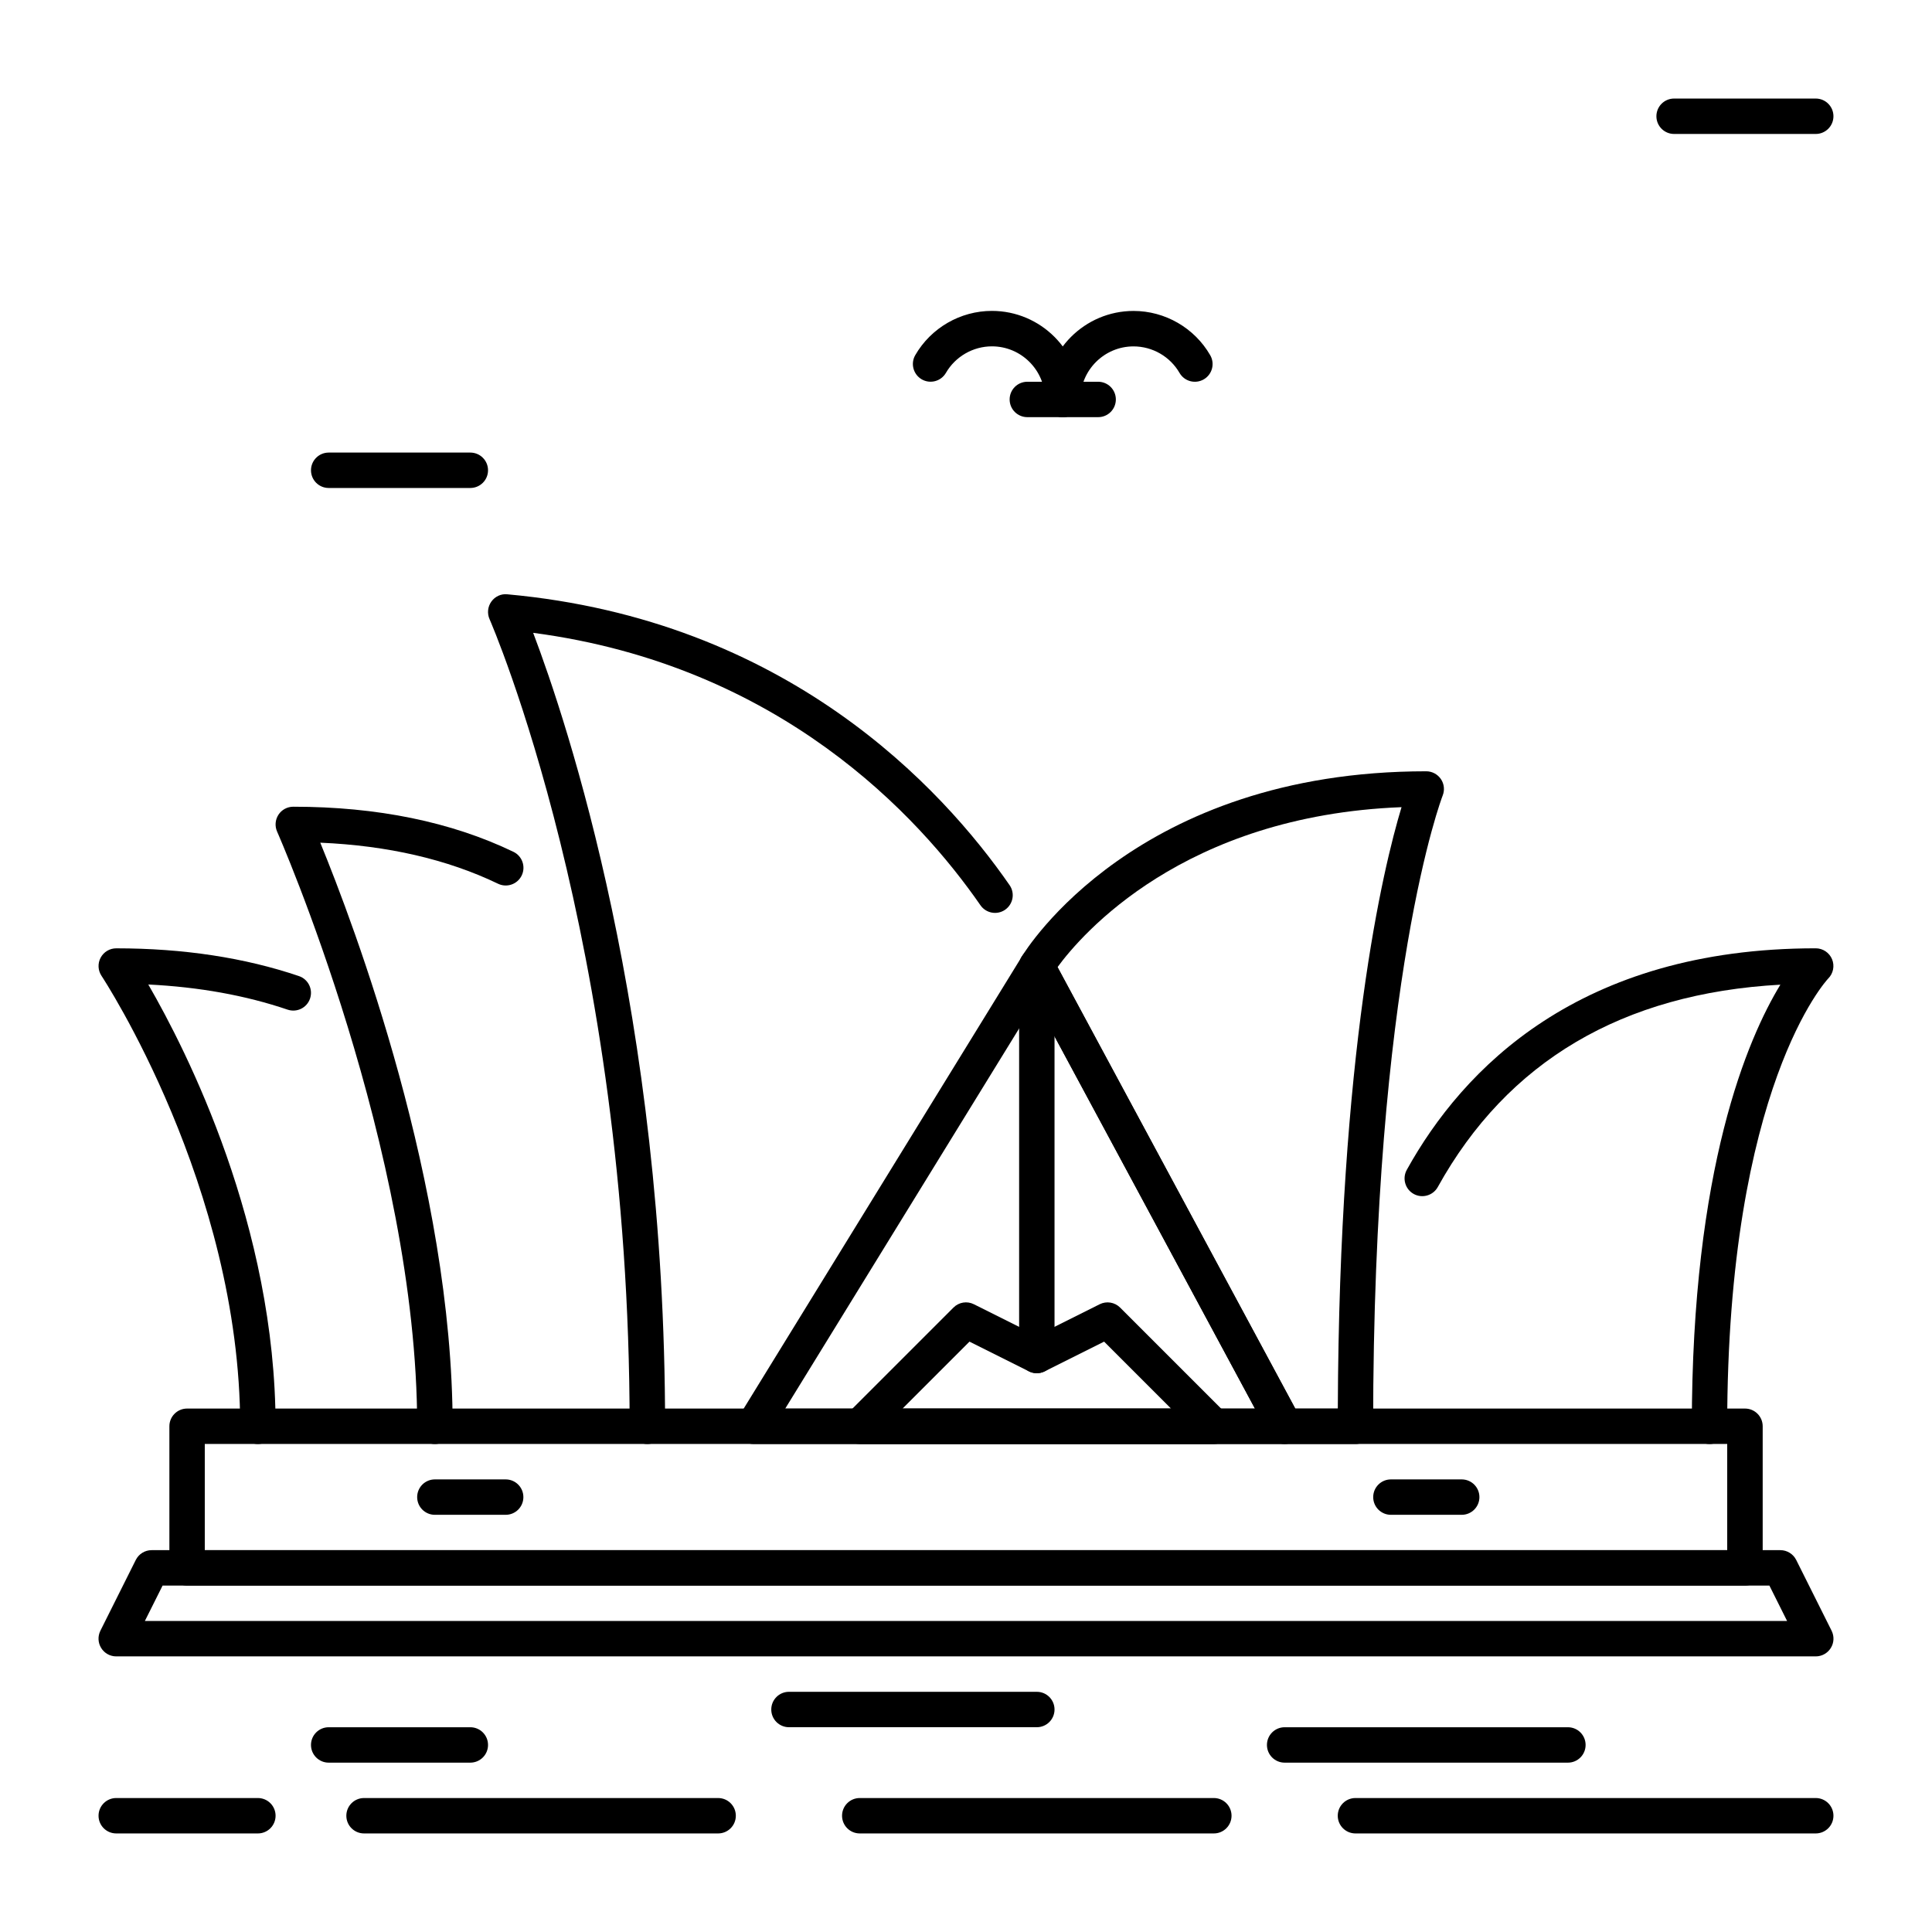
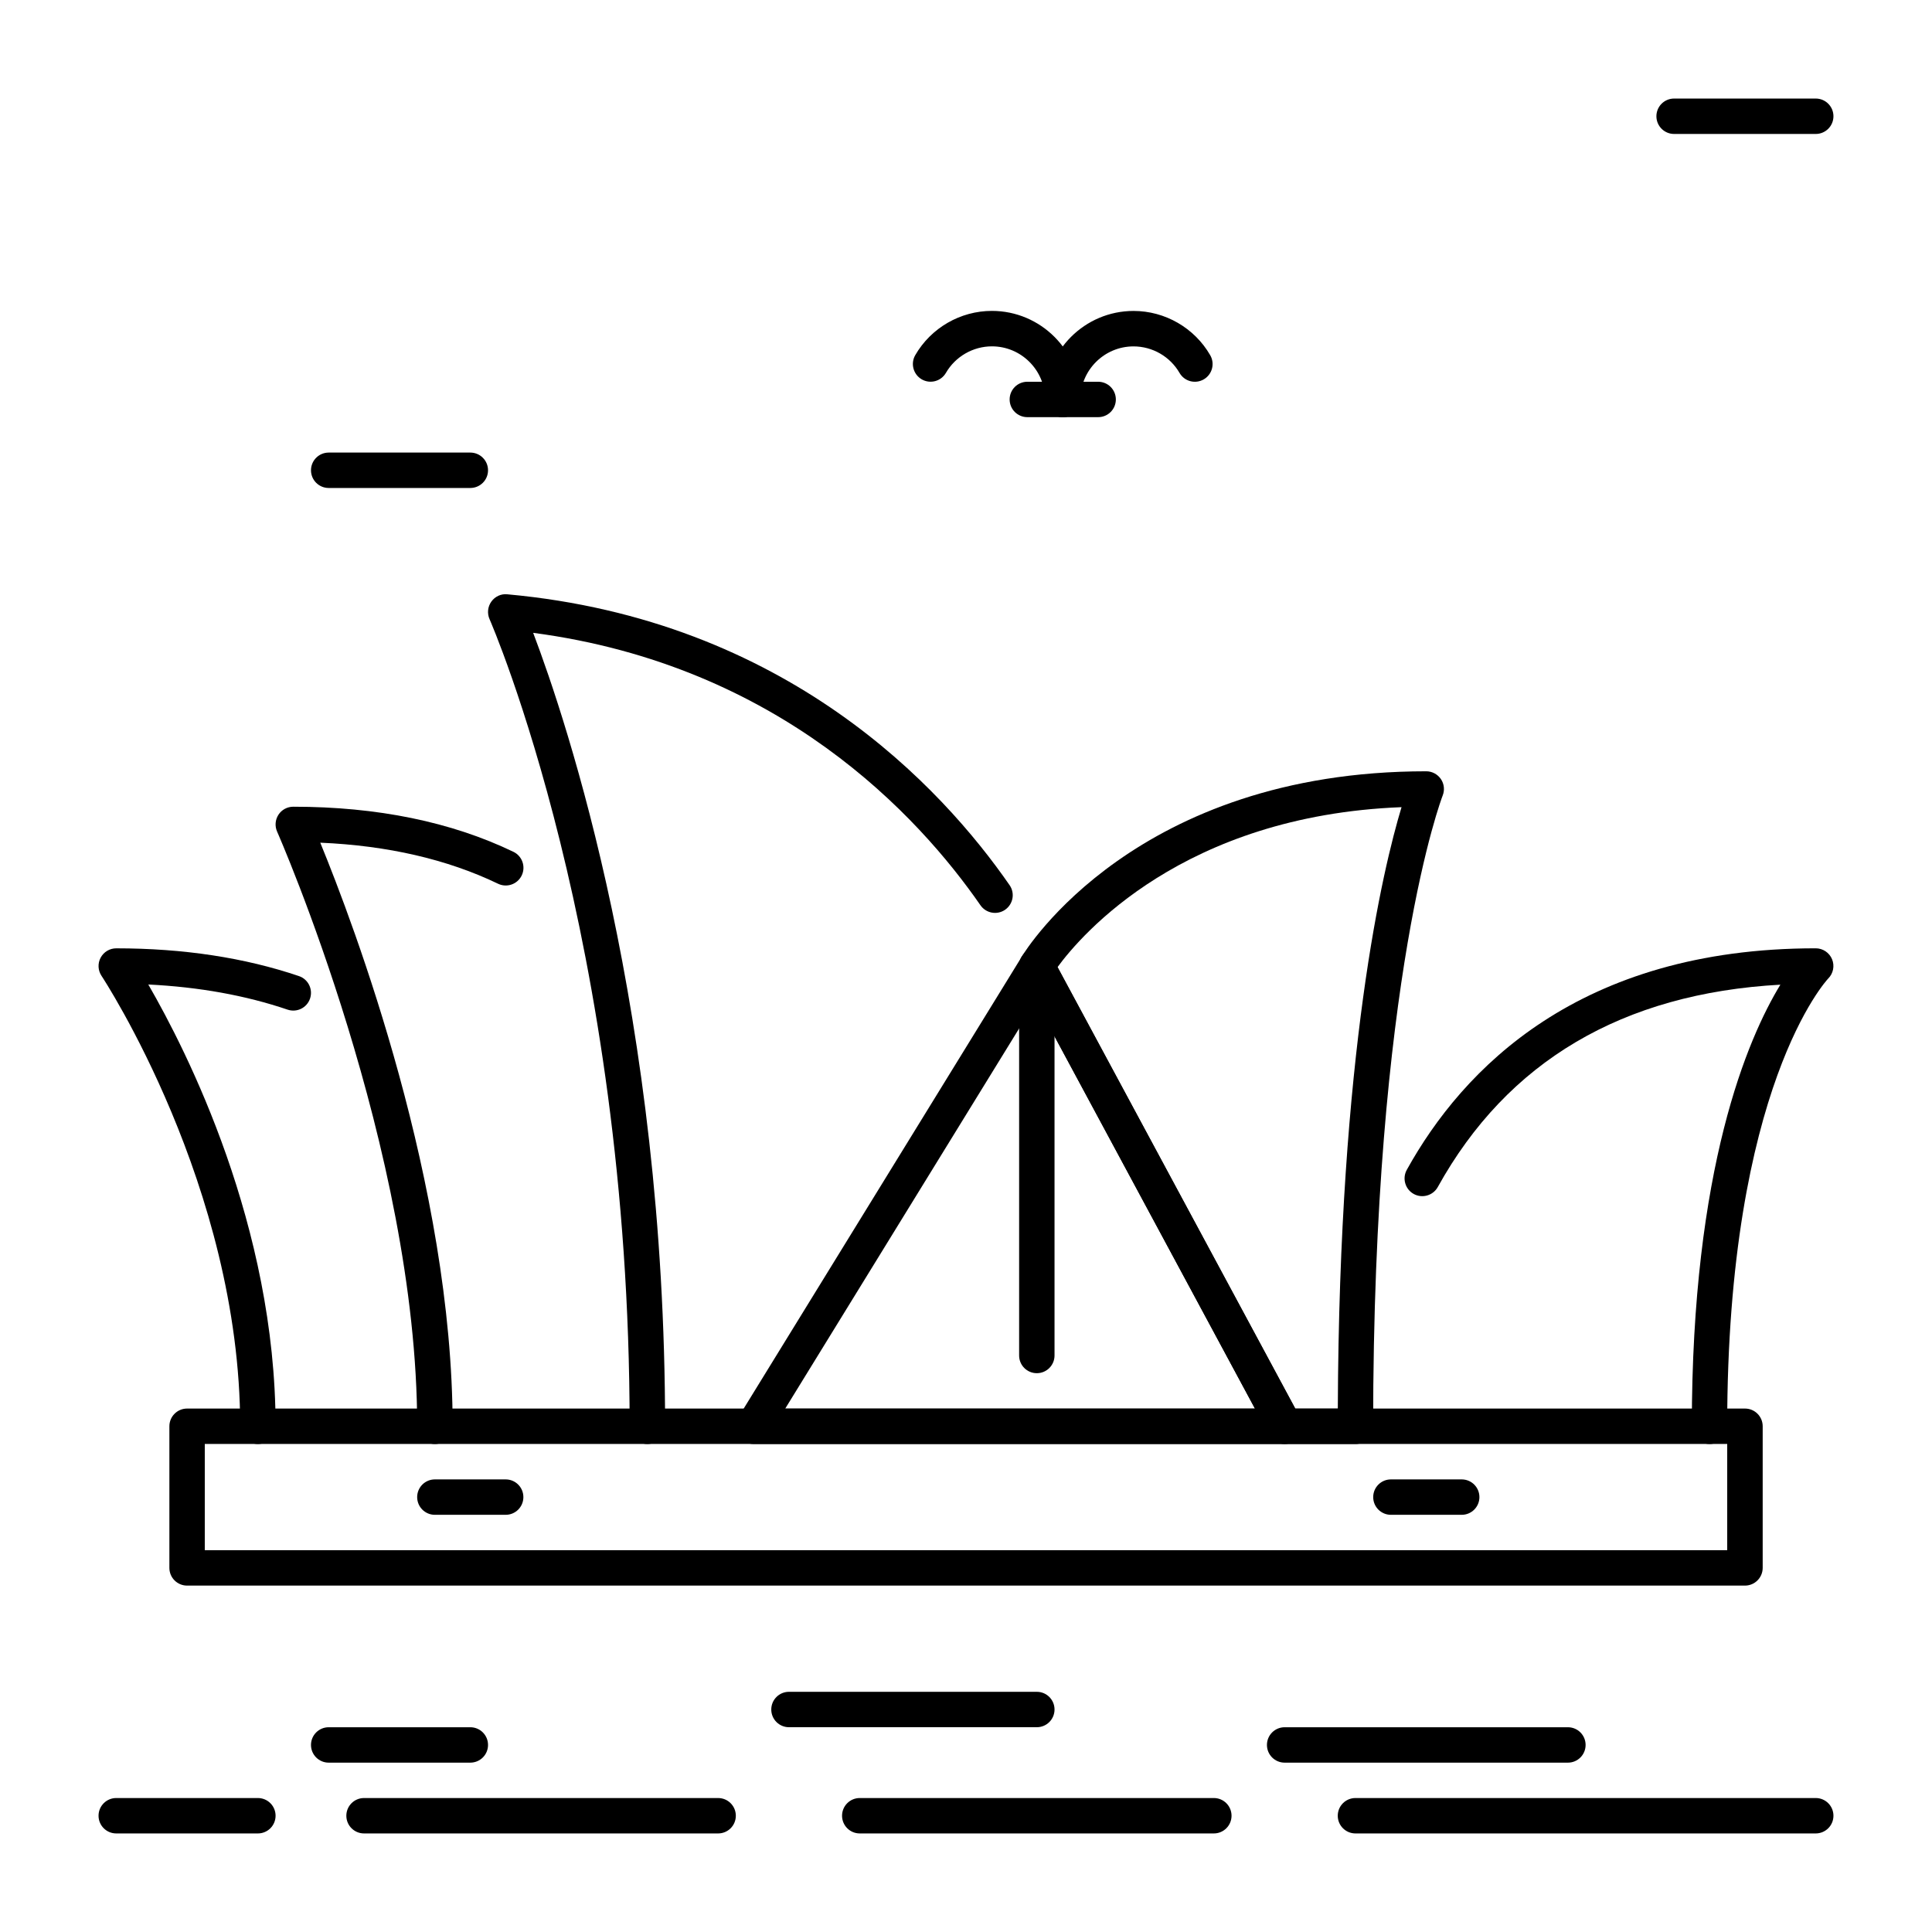
<svg xmlns="http://www.w3.org/2000/svg" fill="#000000" width="800px" height="800px" version="1.1" viewBox="144 144 512 512">
  <g>
    <path d="m625.19 179.5h-37.535c-2.594 0-4.691-2.098-4.691-4.691s2.098-4.691 4.691-4.691h37.535c2.594 0 4.691 2.098 4.691 4.691s-2.098 4.691-4.691 4.691z" />
    <path d="m268.63 273.32h-37.523c-2.594 0-4.691-2.098-4.691-4.691s2.098-4.691 4.691-4.691h37.535c2.594 0 4.691 2.098 4.691 4.691s-2.098 4.691-4.703 4.691z" />
    <path d="m425.64 254.55c-2.594 0-4.691-2.098-4.691-4.691 0-7.758-6.32-14.074-14.074-14.074-5.016 0-9.688 2.699-12.195 7.031-1.301 2.234-4.168 3.012-6.414 1.711-2.234-1.301-3.012-4.168-1.711-6.414 4.176-7.231 11.965-11.723 20.309-11.723 12.93 0 23.457 10.527 23.457 23.457 0.012 2.613-2.086 4.703-4.68 4.703z" />
    <path d="m425.64 254.55c-2.594 0-4.691-2.098-4.691-4.691 0-12.93 10.527-23.457 23.457-23.457 8.344 0 16.133 4.492 20.309 11.723 1.301 2.246 0.535 5.113-1.711 6.414-2.266 1.301-5.121 0.523-6.414-1.711-2.508-4.344-7.18-7.031-12.195-7.031-7.758 0-14.074 6.32-14.074 14.074 0.012 2.59-2.086 4.68-4.68 4.68z" />
    <path d="m435.02 254.55h-18.766c-2.594 0-4.691-2.098-4.691-4.691s2.098-4.691 4.691-4.691h18.766c2.594 0 4.691 2.098 4.691 4.691 0 2.602-2.098 4.691-4.691 4.691z" />
    <path d="m625.19 629.88h-121.98c-2.594 0-4.691-2.098-4.691-4.691s2.098-4.691 4.691-4.691h121.98c2.594 0 4.691 2.098 4.691 4.691 0.004 2.594-2.106 4.691-4.699 4.691z" />
    <path d="m465.68 629.88h-93.836c-2.594 0-4.691-2.098-4.691-4.691s2.098-4.691 4.691-4.691h93.836c2.594 0 4.691 2.098 4.691 4.691s-2.102 4.691-4.691 4.691z" />
    <path d="m334.31 629.88h-93.836c-2.594 0-4.691-2.098-4.691-4.691s2.098-4.691 4.691-4.691h93.836c2.594 0 4.691 2.098 4.691 4.691 0.004 2.594-2.098 4.691-4.691 4.691z" />
    <path d="m212.34 629.88h-37.535c-2.594 0-4.691-2.098-4.691-4.691s2.098-4.691 4.691-4.691h37.535c2.594 0 4.691 2.098 4.691 4.691s-2.098 4.691-4.691 4.691z" />
-     <path d="m625.19 582.96h-450.39c-1.625 0-3.137-0.84-3.988-2.227-0.859-1.387-0.934-3.106-0.211-4.566l9.383-18.766c0.797-1.586 2.414-2.594 4.199-2.594h431.63c1.773 0 3.402 1.008 4.199 2.594l9.383 18.766c0.723 1.449 0.652 3.18-0.211 4.566-0.859 1.387-2.371 2.227-3.996 2.227zm-442.8-9.383h435.21l-4.691-9.383h-425.82z" />
    <path d="m606.43 564.2h-412.85c-2.594 0-4.691-2.098-4.691-4.691v-37.535c0-2.594 2.098-4.691 4.691-4.691h412.86c2.594 0 4.691 2.098 4.691 4.691v37.535c-0.012 2.602-2.113 4.691-4.703 4.691zm-408.16-9.383h403.46v-28.148l-403.46-0.004z" />
    <path d="m484.45 526.68h-140.75c-1.699 0-3.266-0.922-4.094-2.402-0.828-1.48-0.797-3.305 0.105-4.754l75.066-121.98c0.883-1.426 2.465-2.098 4.137-2.234 1.68 0.051 3.203 0.988 4 2.465l65.684 121.98c0.777 1.449 0.746 3.211-0.105 4.629-0.863 1.426-2.394 2.297-4.043 2.297zm-132.36-9.383h124.49l-58.094-107.9z" />
    <path d="m315.55 526.68c-2.594 0-4.691-2.098-4.691-4.691 0-128.72-36.758-213.07-37.125-213.91-0.672-1.523-0.492-3.285 0.473-4.641 0.965-1.355 2.582-2.129 4.242-1.941 74.008 6.731 115.15 51.168 133.1 77.074 1.48 2.129 0.945 5.047-1.188 6.527-2.141 1.469-5.047 0.934-6.527-1.188-16.375-23.637-53.152-63.574-118.54-72.203 8.941 23.543 34.961 101.39 34.961 210.28-0.008 2.594-2.106 4.695-4.699 4.695z" />
    <path d="m259.25 526.68c-2.594 0-4.691-2.098-4.691-4.691 0-73.168-36.758-156.77-37.125-157.61-0.641-1.449-0.504-3.129 0.355-4.461 0.859-1.332 2.34-2.129 3.938-2.129 22.23 0 41.859 4.019 58.336 11.953 2.34 1.125 3.316 3.938 2.195 6.266-1.125 2.34-3.938 3.316-6.266 2.195-13.434-6.465-29.262-10.117-47.117-10.883 8.879 21.652 35.078 90.875 35.078 154.67-0.012 2.59-2.098 4.691-4.703 4.691z" />
    <path d="m212.34 526.68c-2.594 0-4.691-2.098-4.691-4.691 0-63.531-36.379-118.82-36.746-119.38-0.957-1.438-1.051-3.285-0.23-4.816s2.402-2.477 4.137-2.477c17.738 0 34.027 2.477 48.418 7.359 2.457 0.828 3.769 3.496 2.938 5.953-0.828 2.457-3.484 3.769-5.953 2.938-11.117-3.777-23.488-6.004-36.914-6.664 10.211 17.645 33.734 64.016 33.734 117.08 0 2.598-2.098 4.699-4.691 4.699z" />
    <path d="m597.04 526.68c-2.594 0-4.691-2.098-4.691-4.691 0-68.488 14.82-102.83 23.469-117.04-41.816 2.309-72.328 20.309-90.789 53.625-1.258 2.266-4.125 3.086-6.383 1.836-2.266-1.258-3.086-4.113-1.836-6.383 14.84-26.785 45.688-58.715 108.37-58.715 1.898 0 3.609 1.145 4.336 2.898 0.723 1.754 0.324 3.769-1.02 5.113-0.242 0.25-26.773 28.57-26.773 118.67 0.008 2.59-2.09 4.691-4.684 4.691z" />
-     <path d="m465.68 526.68h-93.836c-1.898 0-3.609-1.145-4.336-2.898-0.723-1.754-0.324-3.769 1.02-5.113l28.148-28.148c1.426-1.438 3.602-1.793 5.414-0.883l16.668 8.332 16.668-8.332c1.805-0.902 3.988-0.547 5.414 0.883l28.148 28.148c1.344 1.344 1.742 3.359 1.02 5.113-0.719 1.754-2.441 2.898-4.328 2.898zm-82.512-9.383h71.184l-17.75-17.75-15.742 7.871c-1.324 0.66-2.875 0.66-4.199 0l-15.742-7.871z" />
    <path d="m418.77 507.91c-2.594 0-4.691-2.098-4.691-4.691v-103.22c0-2.594 2.098-4.691 4.691-4.691s4.691 2.098 4.691 4.691v103.22c0 2.59-2.098 4.691-4.691 4.691z" />
    <path d="m278.01 545.44h-18.766c-2.594 0-4.691-2.098-4.691-4.691s2.098-4.691 4.691-4.691h18.766c2.594 0 4.691 2.098 4.691 4.691 0.004 2.594-2.098 4.691-4.691 4.691z" />
    <path d="m531.37 545.44h-18.766c-2.594 0-4.691-2.098-4.691-4.691s2.098-4.691 4.691-4.691h18.766c2.594 0 4.691 2.098 4.691 4.691s-2.098 4.691-4.691 4.691z" />
    <path d="m268.63 611.12h-37.523c-2.594 0-4.691-2.098-4.691-4.691s2.098-4.691 4.691-4.691h37.535c2.594 0 4.691 2.098 4.691 4.691 0 2.59-2.098 4.691-4.703 4.691z" />
    <path d="m418.77 601.73h-65.684c-2.594 0-4.691-2.098-4.691-4.691s2.098-4.691 4.691-4.691h65.684c2.594 0 4.691 2.098 4.691 4.691s-2.098 4.691-4.691 4.691z" />
    <path d="m559.51 611.12h-75.066c-2.594 0-4.691-2.098-4.691-4.691s2.098-4.691 4.691-4.691h75.066c2.594 0 4.691 2.098 4.691 4.691 0 2.59-2.09 4.691-4.691 4.691z" />
    <path d="m503.21 526.68h-18.766c-1.73 0-3.316-0.945-4.137-2.465l-65.684-121.98c-0.789-1.449-0.746-3.211 0.105-4.641 1.207-2.004 30.398-49.195 107.24-49.195 1.555 0 3 0.777 3.883 2.059 0.871 1.289 1.051 2.918 0.473 4.367-0.18 0.461-18.43 47.883-18.43 167.16 0.012 2.598-2.09 4.699-4.684 4.699zm-15.961-9.383h11.285c0.367-94.609 11.922-142.95 16.887-159.39-57.906 2.246-84.891 33.828-91.168 42.395z" />
  </g>
</svg>